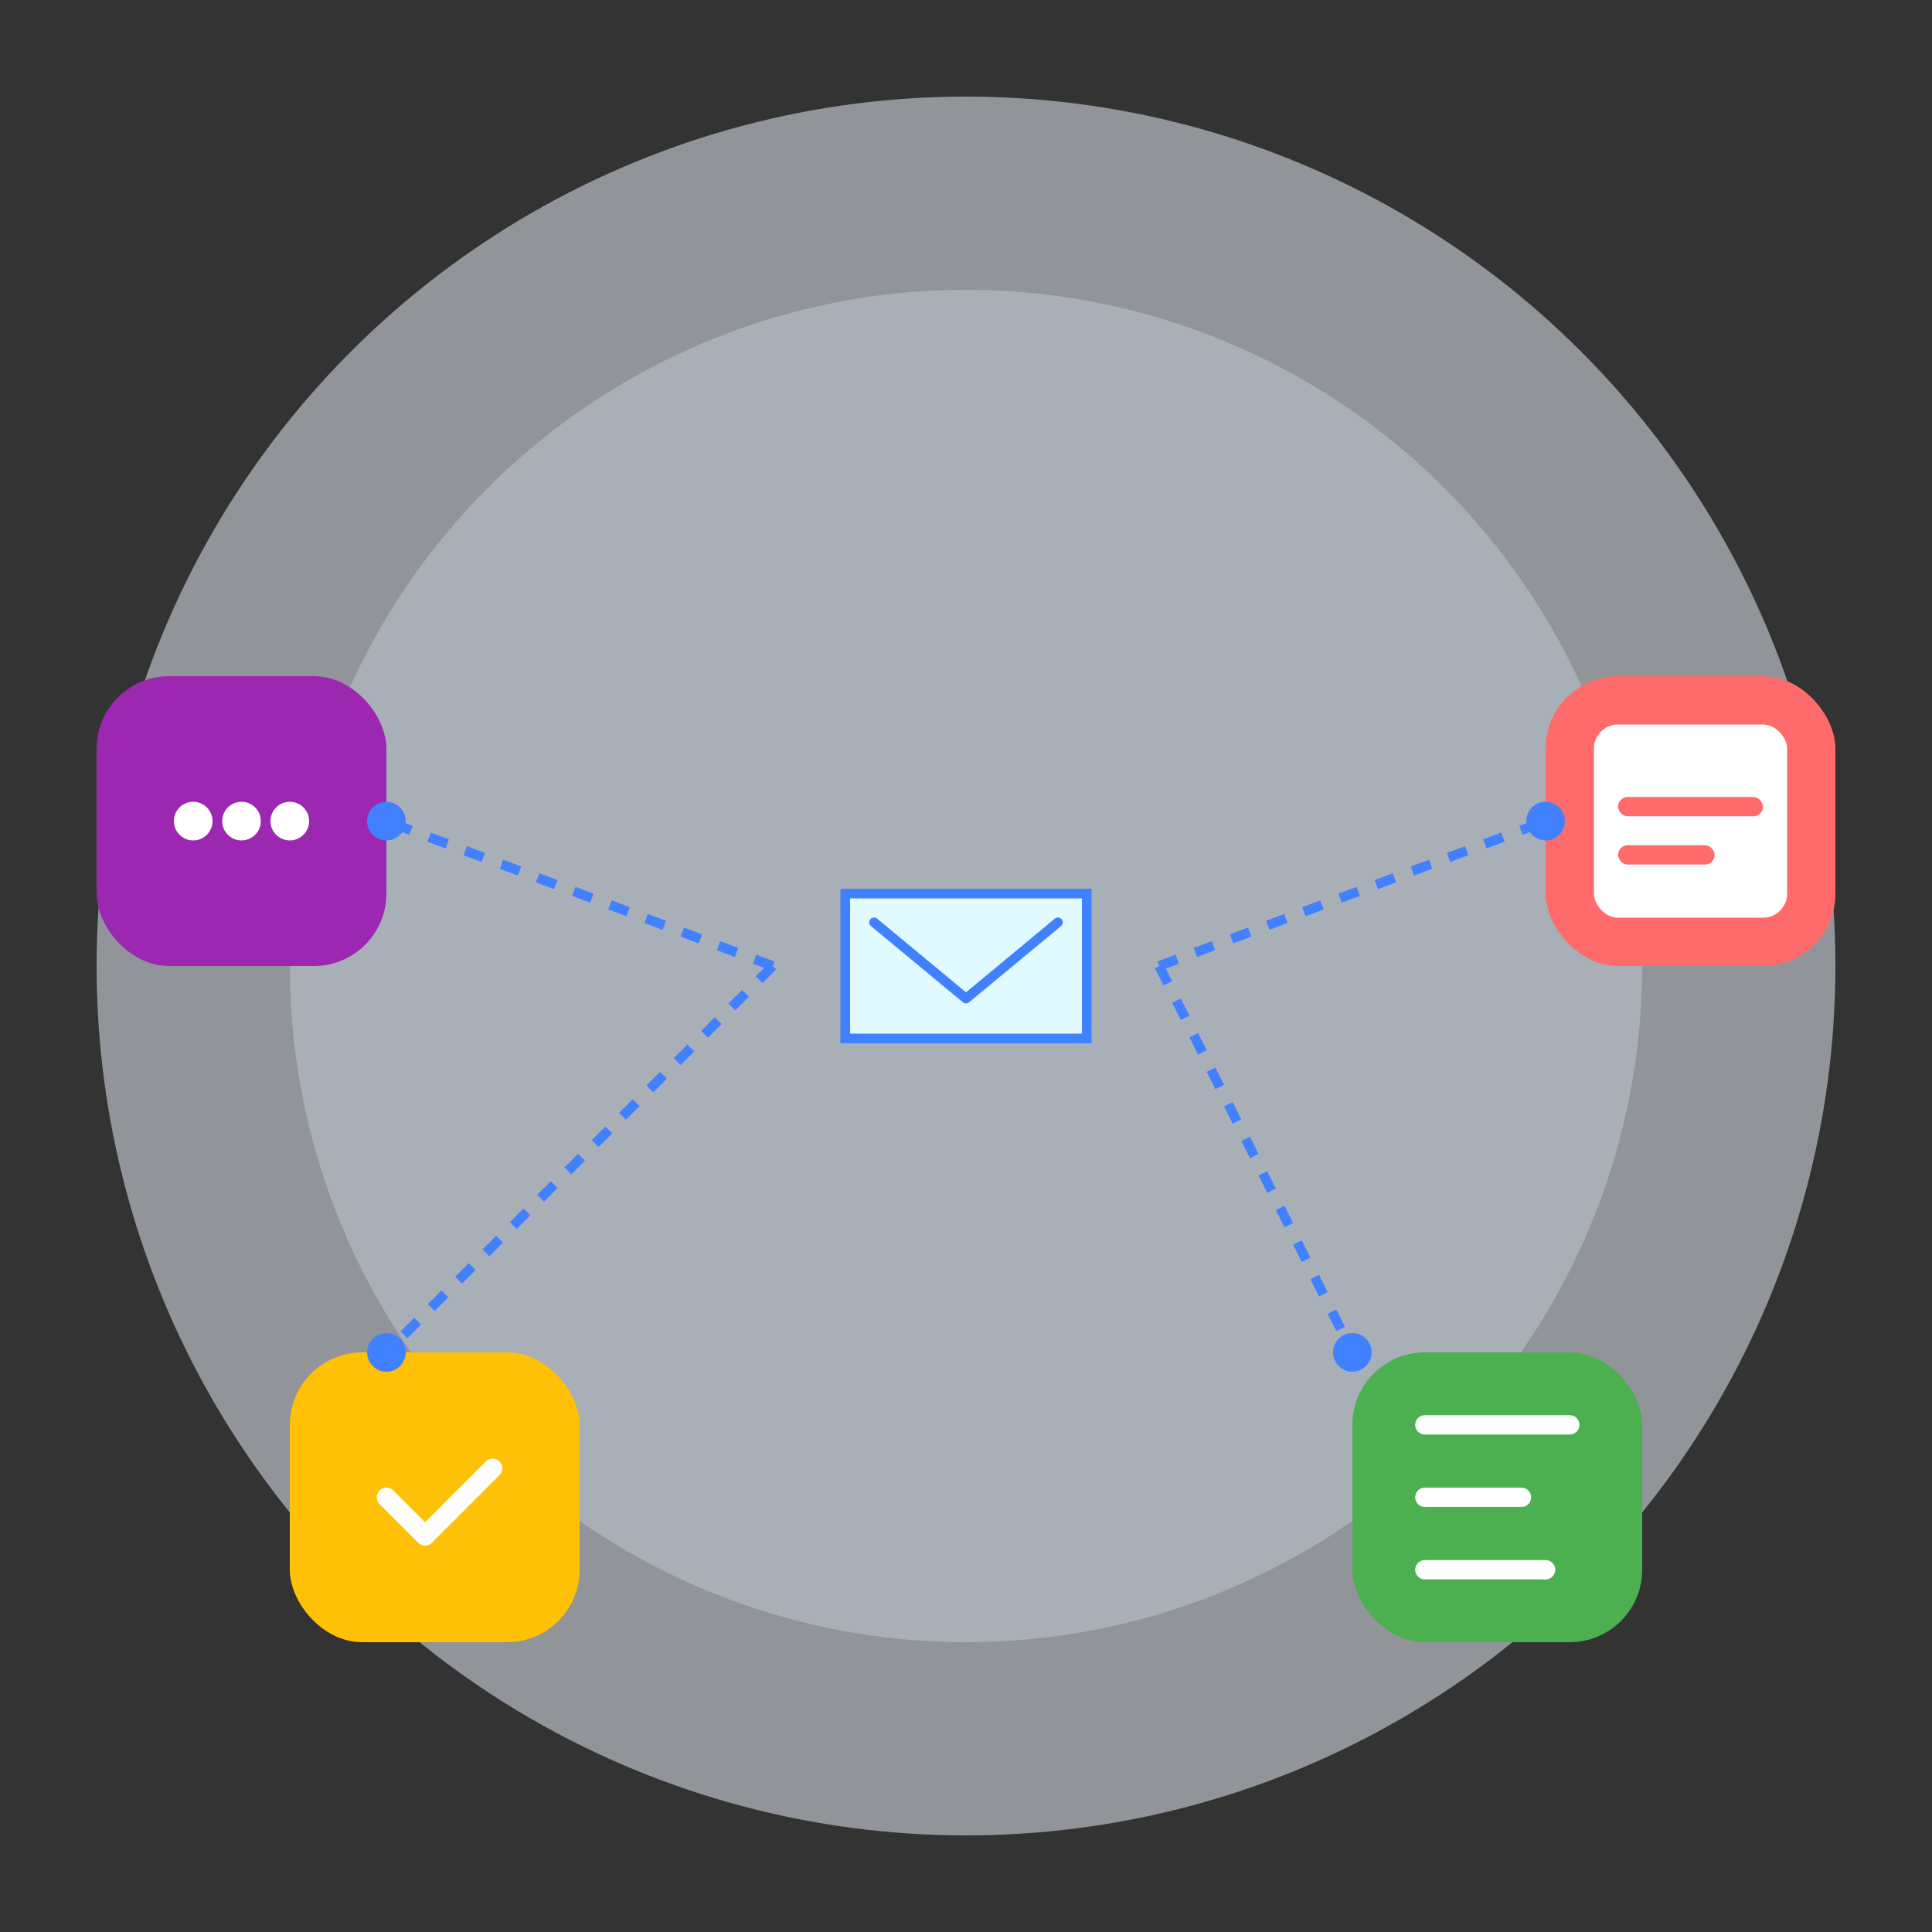
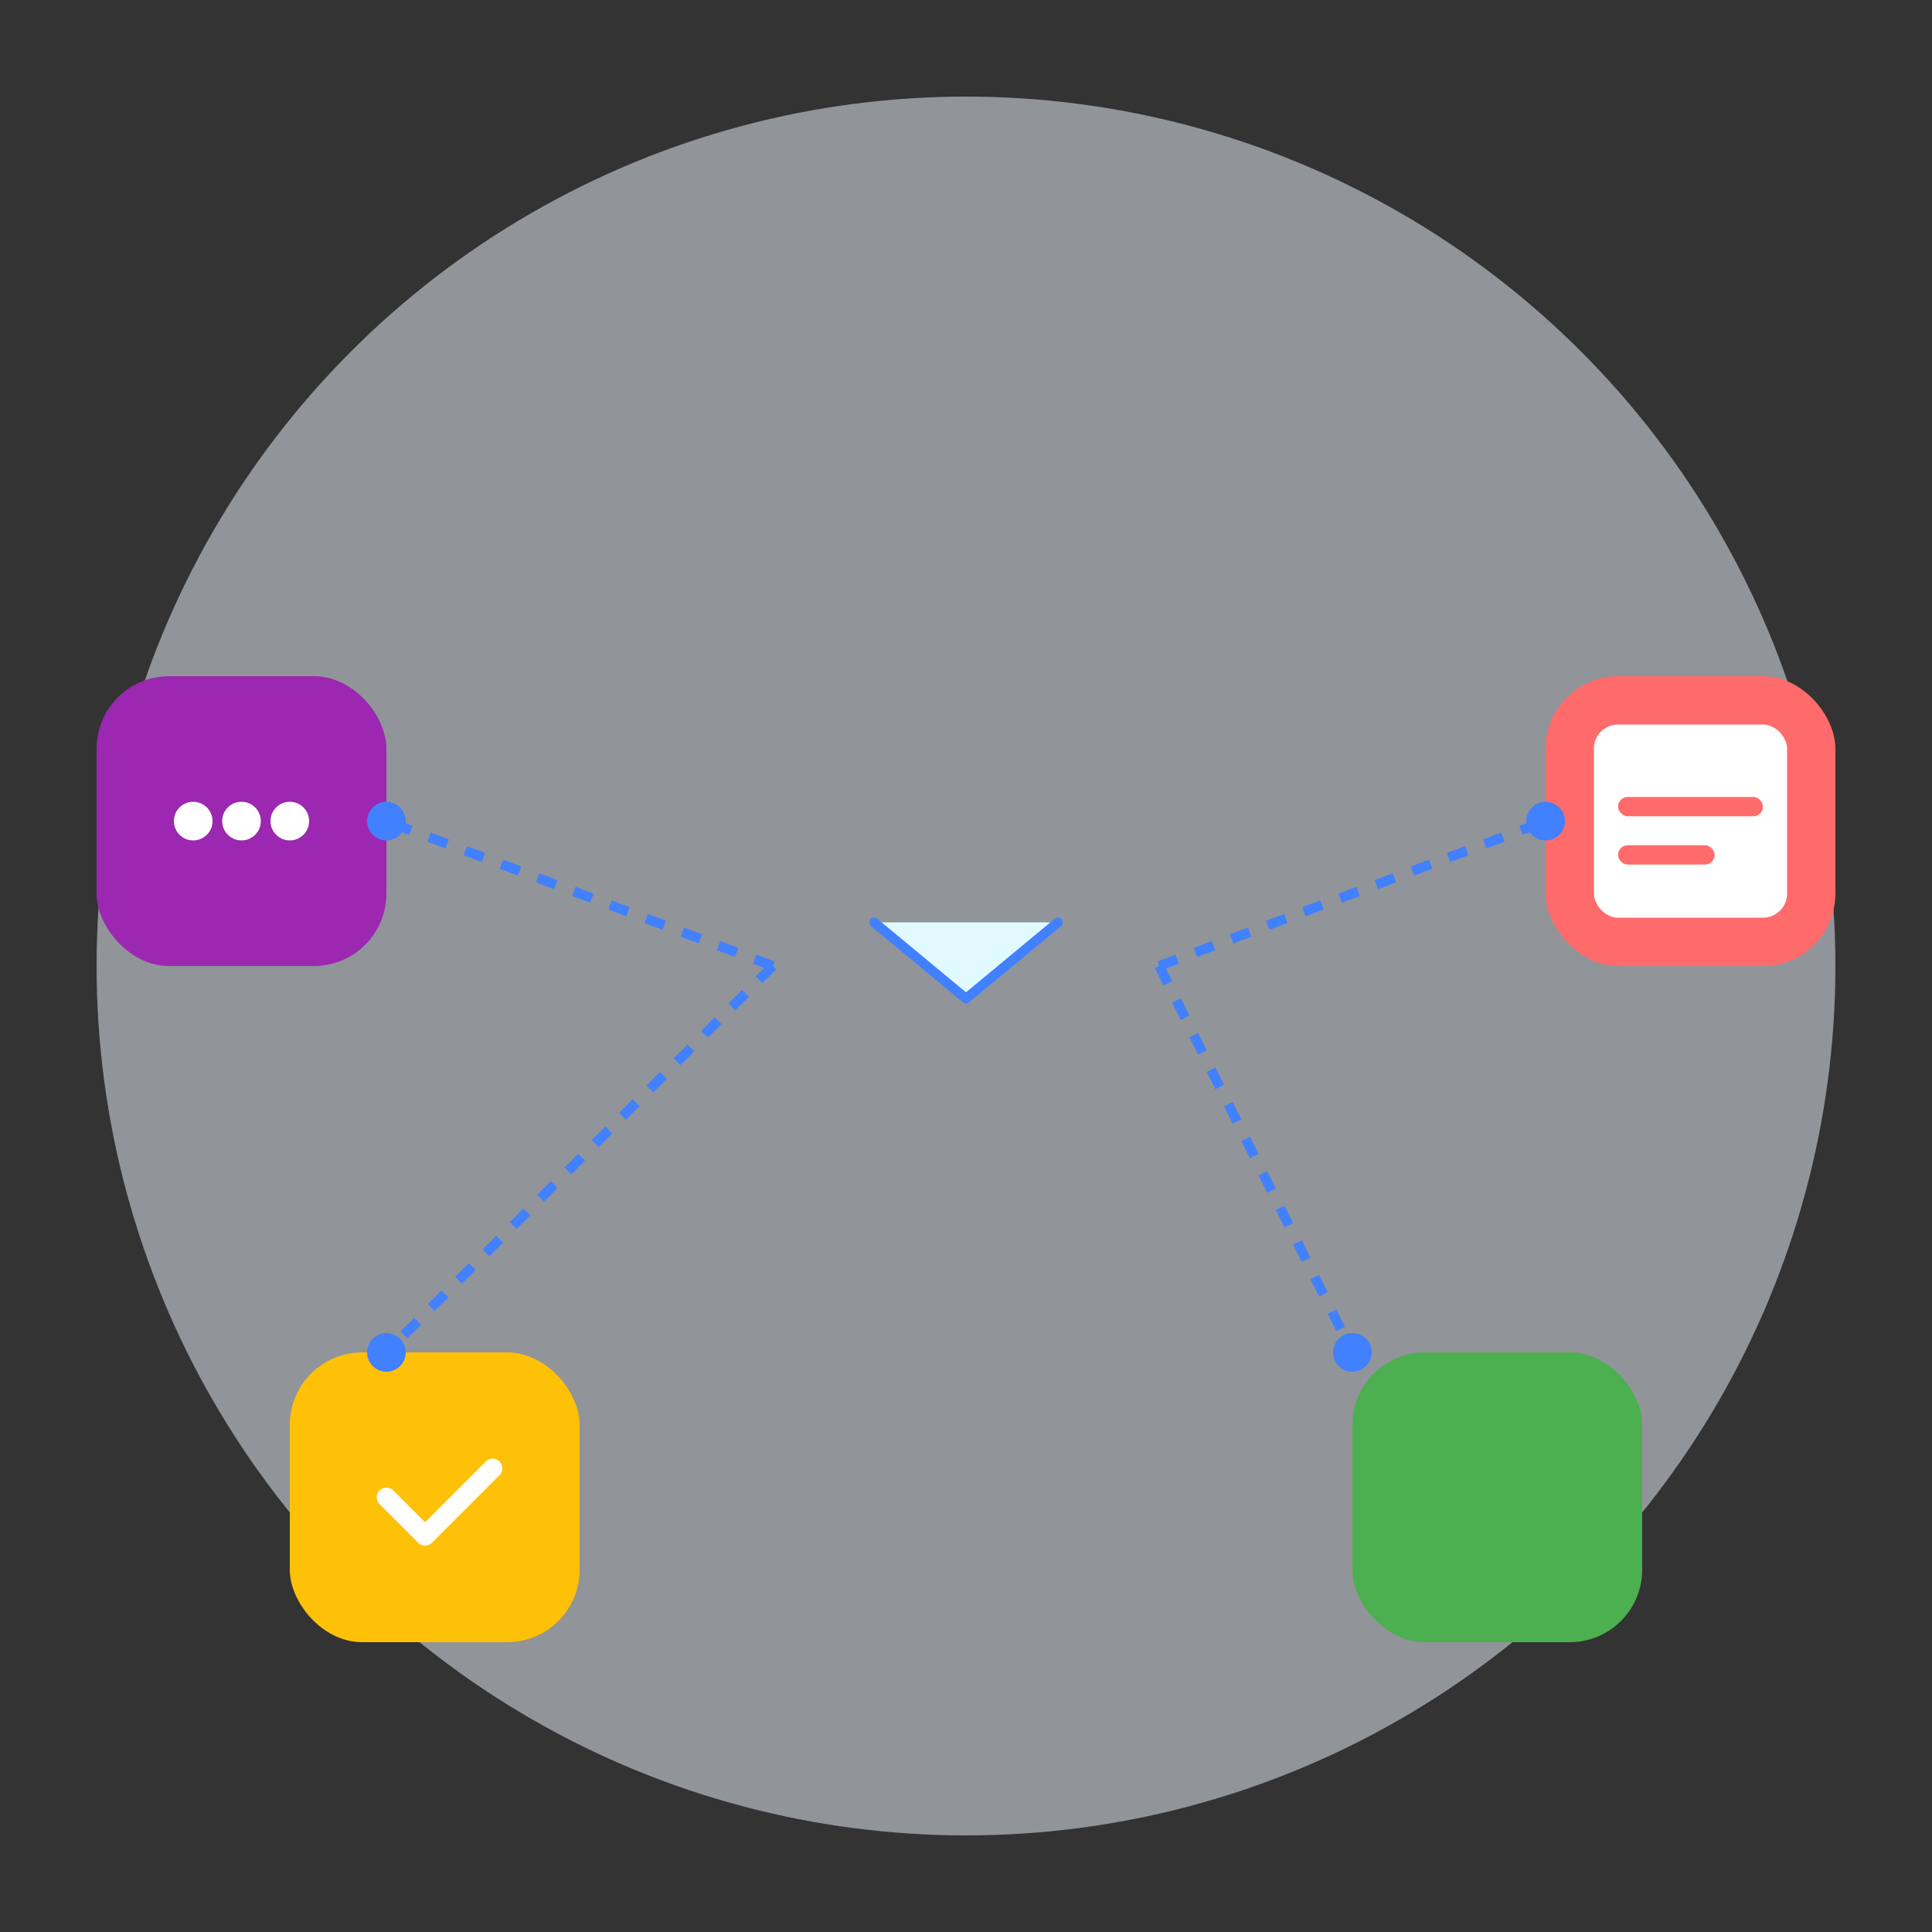
<svg xmlns="http://www.w3.org/2000/svg" height="400" viewBox="100 0 400 400" width="400">
  <rect x="100" y="0" width="400" height="400" fill="#333333" stroke="none" />
  <circle cx="300" cy="200" fill="#f0f7ff" opacity=".5" r="180" />
-   <circle cx="300" cy="200" fill="#e1edff" opacity=".3" r="140" />
  <rect fill="#ff6b6b" height="60" rx="15" width="60" x="420" y="140" />
  <rect fill="#fff" height="40" rx="5" width="40" x="430" y="150" />
  <rect fill="#ff6b6b" height="4" rx="2" width="30" x="435" y="165" />
  <rect fill="#ff6b6b" height="4" rx="2" width="20" x="435" y="175" />
  <g transform="translate(380 280)">
    <rect fill="#4caf50" height="60" rx="15" width="60" />
-     <path d="m15 15h30m-30 15h20m-20 15h25" stroke="#fff" stroke-linecap="round" stroke-width="4" />
  </g>
  <g transform="translate(160 280)">
    <rect fill="#ffc107" height="60" rx="15" width="60" />
    <path d="m20 30 8 8 14-14" fill="none" stroke="#fff" stroke-linecap="round" stroke-linejoin="round" stroke-width="4" />
  </g>
  <rect fill="#9c27b0" height="60" rx="15" width="60" x="120" y="140" />
  <circle cx="140" cy="170" fill="#fff" r="4" />
  <circle cx="150" cy="170" fill="#fff" r="4" />
  <circle cx="160" cy="170" fill="#fff" r="4" />
  <g stroke="#4180ff" stroke-width="2">
    <path d="m340 200 80-30" stroke-dasharray="4 4" />
    <path d="m340 200 40 80" stroke-dasharray="4 4" />
    <path d="m260 200-80 80" stroke-dasharray="4 4" />
    <path d="m260 200-80-30" stroke-dasharray="4 4" />
  </g>
  <circle cx="420" cy="170" fill="#4180ff" r="4" />
  <circle cx="380" cy="280" fill="#4180ff" r="4" />
  <circle cx="180" cy="280" fill="#4180ff" r="4" />
  <circle cx="180" cy="170" fill="#4180ff" r="4" />
-   <path d="m275 185h50v30h-50z" fill="#e1faff" fill-rule="evenodd" stroke="#4180ff" stroke-linecap="round" stroke-width="2" />
  <path d="m280.961 190.961 19.039 15.786 19.039-15.786" style="fill:#e1faff;fill-rule:evenodd;stroke:#4180ff;stroke-width:2;stroke-linecap:round;stroke-linejoin:round" />
</svg>